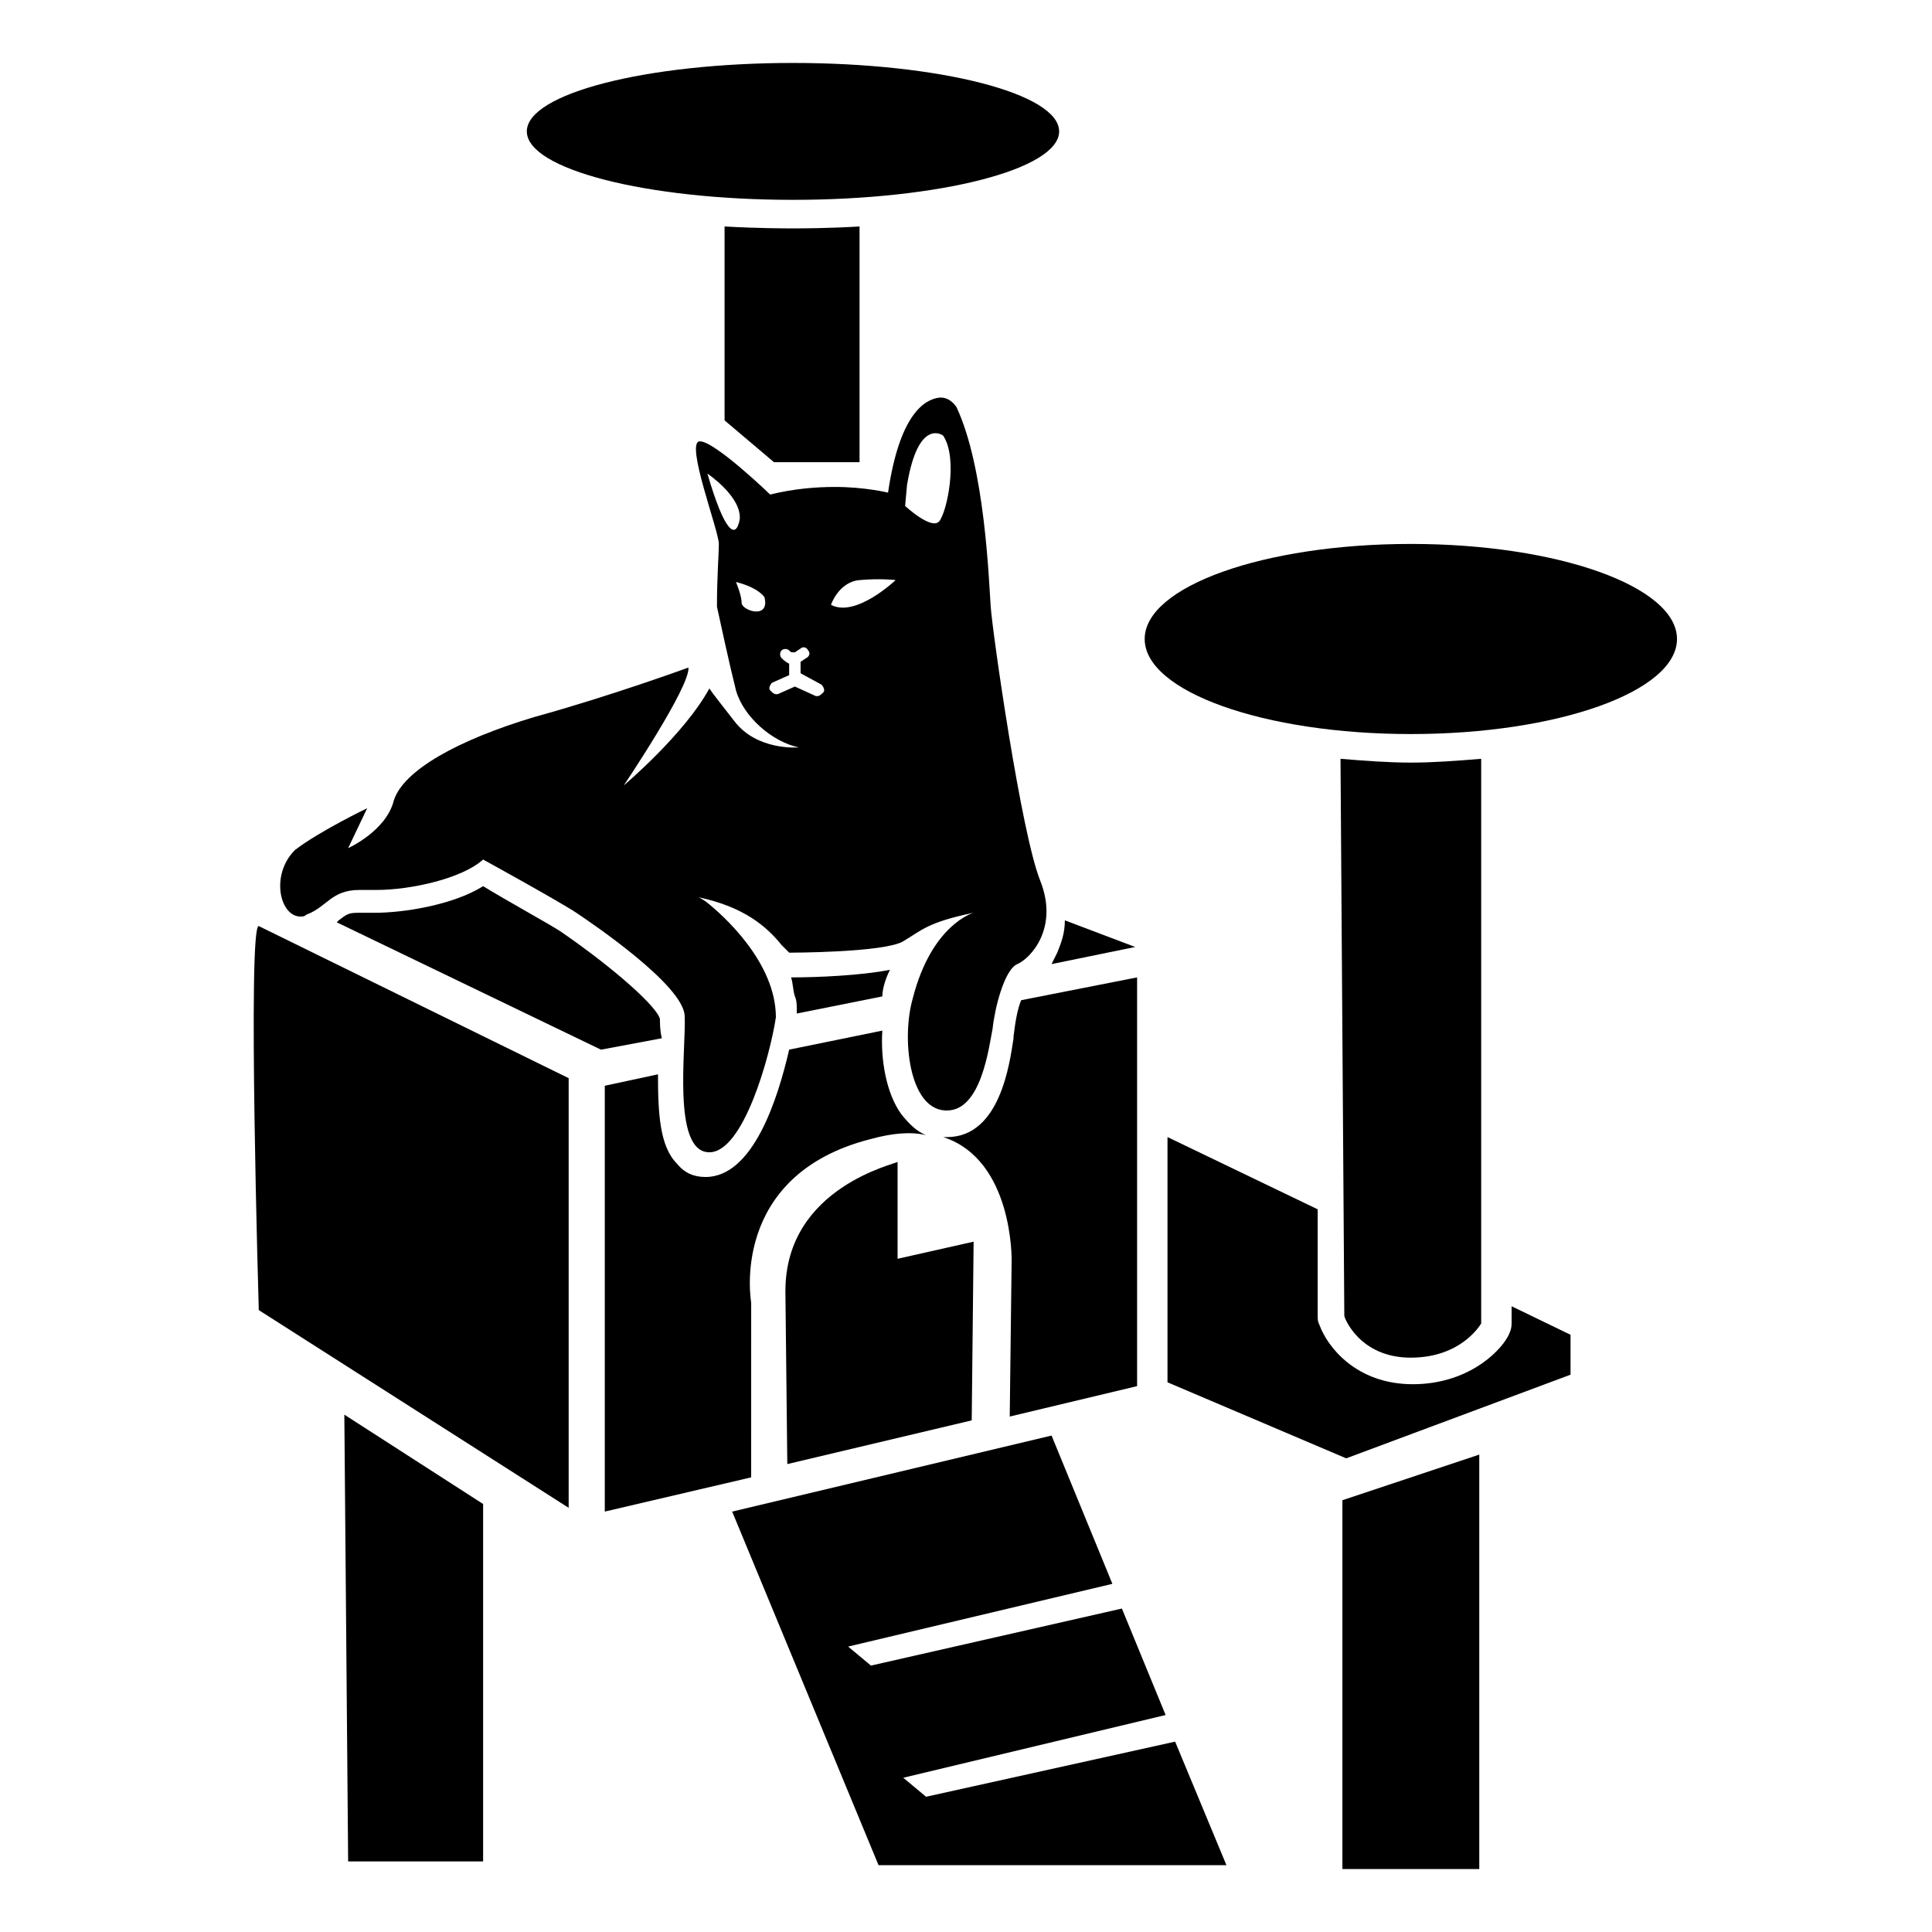
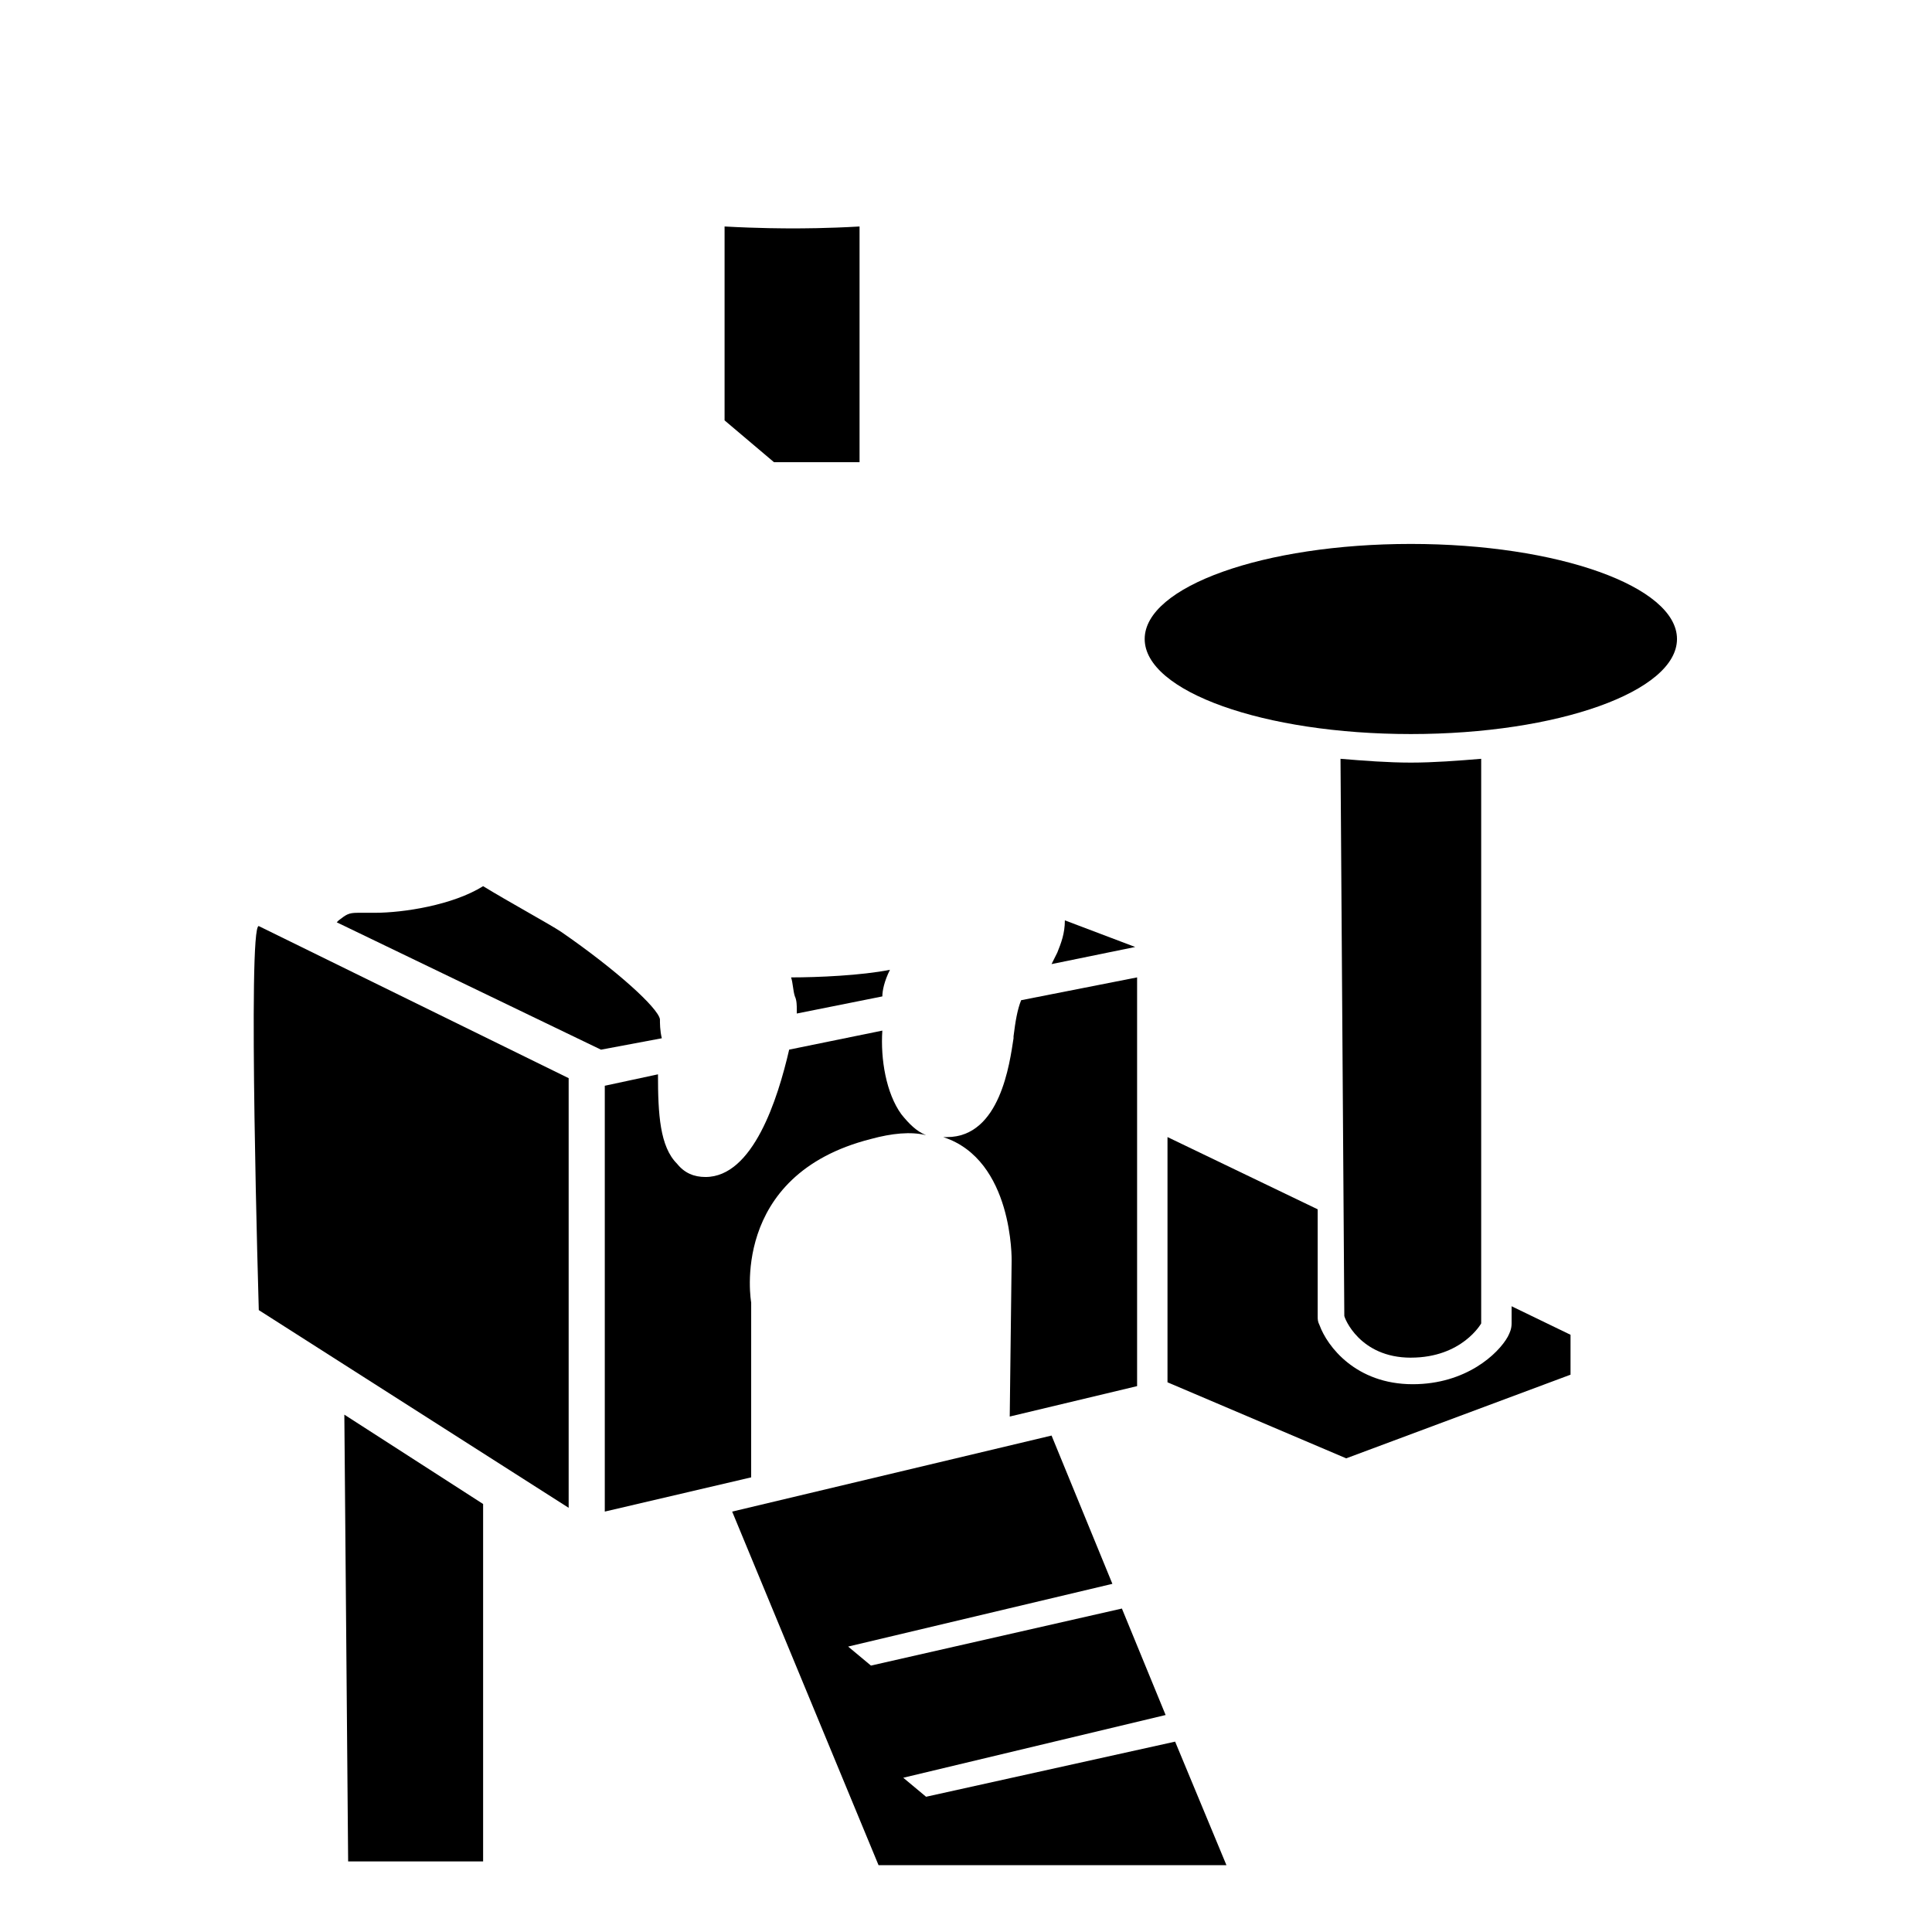
<svg xmlns="http://www.w3.org/2000/svg" fill="#000000" width="800px" height="800px" version="1.1" viewBox="144 144 512 512">
  <g>
    <path d="m212.58 491.19 82.121 52.395v-113.86l-82.121-40.305c-3.023-0.504 0 101.77 0 101.77z" />
-     <path d="m223.66 386.9c0.504 0 1.008 0 1.512-0.504 5.543-2.016 6.551-6.551 14.105-6.551h1.512 3.023c9.07 0 22.672-3.023 28.215-8.062 0 0 20.152 11.082 24.688 14.105 4.535 3.023 28.215 19.145 28.719 27.207s-3.527 36.273 6.551 36.273c9.07 0 16.121-25.695 17.633-35.77 0-14.609-14.105-27.207-18.641-30.73-1.512-1.008-2.519-1.512-4.031-2.016 0 0 1.008 0.504 2.519 1.008 11.586 2.519 17.633 7.559 21.664 12.594 0.504 0.504 1.008 1.008 2.016 2.016 0 0 25.191 0 30.23-3.023 5.039-3.023 6.551-5.039 18.641-7.559 0 0-11.082 3.023-16.121 22.672-3.023 10.578-1.008 29.223 8.566 29.727l0.496 0.004c9.07 0 11.082-16.625 12.09-21.664 0.504-5.039 3.023-15.617 6.551-17.129 3.527-1.512 11.082-9.574 6.047-22.168-5.039-12.594-12.594-65.496-13.098-72.547-0.504-7.055-1.512-36.777-9.07-52.898-1.008-1.512-2.519-2.519-4.031-2.519h-0.504c-4.031 0.504-10.578 4.535-13.602 25.191 0 0-6.047-1.512-14.105-1.512-5.039 0-11.082 0.504-17.129 2.016 0 0-14.609-14.105-18.641-14.105s5.039 23.68 5.039 27.207c0 2.519-0.504 8.566-0.504 16.625 1.008 4.535 3.023 14.105 5.039 22.168 2.016 7.055 9.574 13.602 16.625 15.113 0 0-11.082 1.008-17.129-7.055-3.527-4.535-5.543-7.055-6.551-8.566-6.551 12.09-22.672 25.695-22.672 25.695s17.633-26.199 17.129-31.234c0 0-20.656 7.559-40.809 13.098-20.152 6.047-34.762 14.105-37.281 22.168-2.016 8.062-12.09 12.594-12.09 12.594l5.039-10.578s-12.594 6.047-19.145 11.082c-6.555 6.547-4.035 17.629 1.504 17.629zm160.71-114.36c3.023-18.137 9.574-13.098 9.574-13.098 4.031 6.047 1.008 20.152-1.008 22.672-2.016 2.519-9.07-4.031-9.07-4.031zm-52.898-3.023s9.07 6.047 8.566 12.09c-1.008 5.543-4.031 3.527-8.566-12.09zm9.07 34.258c0-2.016-1.512-5.543-1.512-5.543 6.047 1.512 7.559 4.031 7.559 4.031 1.508 6.047-6.047 3.527-6.047 1.512zm31.234-6.043c5.543-0.504 9.574 0 9.574 0s-10.578 10.078-17.129 6.551c-0.004-0.004 2.012-6.047 7.555-6.551zm-17.129 28.211-4.535 2.016h-0.504c-0.504 0-1.008-0.504-1.512-1.008-0.504-0.504 0-1.512 0.504-2.016l4.535-2.016v-3.023c-1.008-0.504-1.512-1.008-2.016-1.512s-0.504-1.512 0-2.016c0.504-0.504 1.512-0.504 2.016 0 0.504 0.504 0.504 0.504 1.008 0.504l0.504 0.004 1.512-1.008c0.504-0.504 1.512-0.504 2.016 0.504 0.504 0.504 0.504 1.512-0.504 2.016l-1.512 1.008v3.023l5.543 3.023c0.504 0.504 1.008 1.512 0.504 2.016s-1.008 1.008-1.512 1.008h-0.504z" />
    <path d="m236.26 637.29h35.77v-94.715l-36.777-23.68z" />
-     <path d="m352.14 486.15 0.504 45.848 48.871-11.586 0.504-47.359-20.152 4.535v-25.695c0 0.504-29.727 6.551-29.727 34.258z" />
    <path d="m389.42 620.16-6.047-5.039 69.527-16.625-11.586-28.215-66.504 15.117-6.047-5.039 70.031-16.625-16.121-39.297-84.641 20.152 38.793 93.707h92.195l-13.602-32.746z" />
-     <path d="m499.75 639.31h36.273v-109.83l-36.273 12.094z" />
    <path d="m588.42 313.34c0 13.91-31.578 25.191-70.531 25.191-38.957 0-70.535-11.281-70.535-25.191 0-13.914 31.578-25.191 70.535-25.191 38.953 0 70.531 11.277 70.531 25.191" />
-     <path d="m424.68 178.82c0 10.02-31.578 18.141-70.531 18.141s-70.535-8.121-70.535-18.141c0-10.016 31.582-18.137 70.535-18.137s70.531 8.121 70.531 18.137" />
    <path d="m544.59 494.71c0 1.512-0.504 2.519-1.008 3.527-2.519 4.535-11.082 12.594-25.191 12.594-15.113 0-22.672-10.078-24.688-15.617-0.504-1.008-0.504-1.512-0.504-2.519v-28.215l-39.801-19.145v64.988l47.359 20.152 59.449-22.168v-10.578l-15.617-7.559v4.539z" />
    <path d="m517.89 503.79c13.602 0 18.641-9.07 18.641-9.07v-149.63c-6.047 0.504-12.594 1.008-18.641 1.008s-12.594-0.504-18.641-1.008l1.008 147.62c0 0.504 4.027 11.086 17.633 11.086z" />
    <path d="m336.02 204.02v51.387l13.098 11.082h22.672v-62.469c-8.566 0.504-15.617 0.504-17.633 0.504s-9.07 0-18.137-0.504z" />
    <path d="m318.89 414.11c-0.504-3.023-11.586-13.098-26.199-23.176-3.023-2.016-14.105-8.062-20.656-12.09-8.062 5.039-21.16 7.055-28.719 7.055h-3.527-1.008c-2.519 0-3.023 0.504-5.039 2.016l-0.504 0.504 70.031 33.754 16.121-3.023c-0.5-2.016-0.5-4.031-0.5-5.039z" />
    <path d="m444.84 394.96-18.641-7.055c0 3.527-1.008 6.047-2.016 8.566-0.504 1.008-1.008 2.016-1.512 3.023z" />
    <path d="m377.83 408.06c0-1.512 0.504-4.031 2.016-7.055-7.559 1.512-19.145 2.016-26.199 2.016 0.504 1.512 0.504 3.527 1.008 5.039 0.504 1.008 0.504 2.519 0.504 3.527v1.008z" />
    <path d="m411.59 519.4 33.754-8.062v-108.32l-30.73 6.047c-1.008 2.519-1.512 5.543-2.016 9.574v0.504c-1.008 6.547-3.527 26.195-17.633 26.195h-1.008c18.641 6.047 18.137 32.746 18.137 32.746z" />
    <path d="m343.07 489.17s-6.047-33.754 31.738-43.328c5.543-1.512 10.578-2.016 14.609-1.008-2.519-1.008-4.535-3.023-6.551-5.543-4.031-5.543-5.543-14.609-5.039-22.168l-24.688 5.039c-3.023 13.098-9.574 33.754-22.168 33.754-3.023 0-5.543-1.008-7.559-3.527-4.535-4.535-5.039-13.098-5.039-23.68l-14.098 3.027v112.85l38.793-9.07z" />
  </g>
</svg>